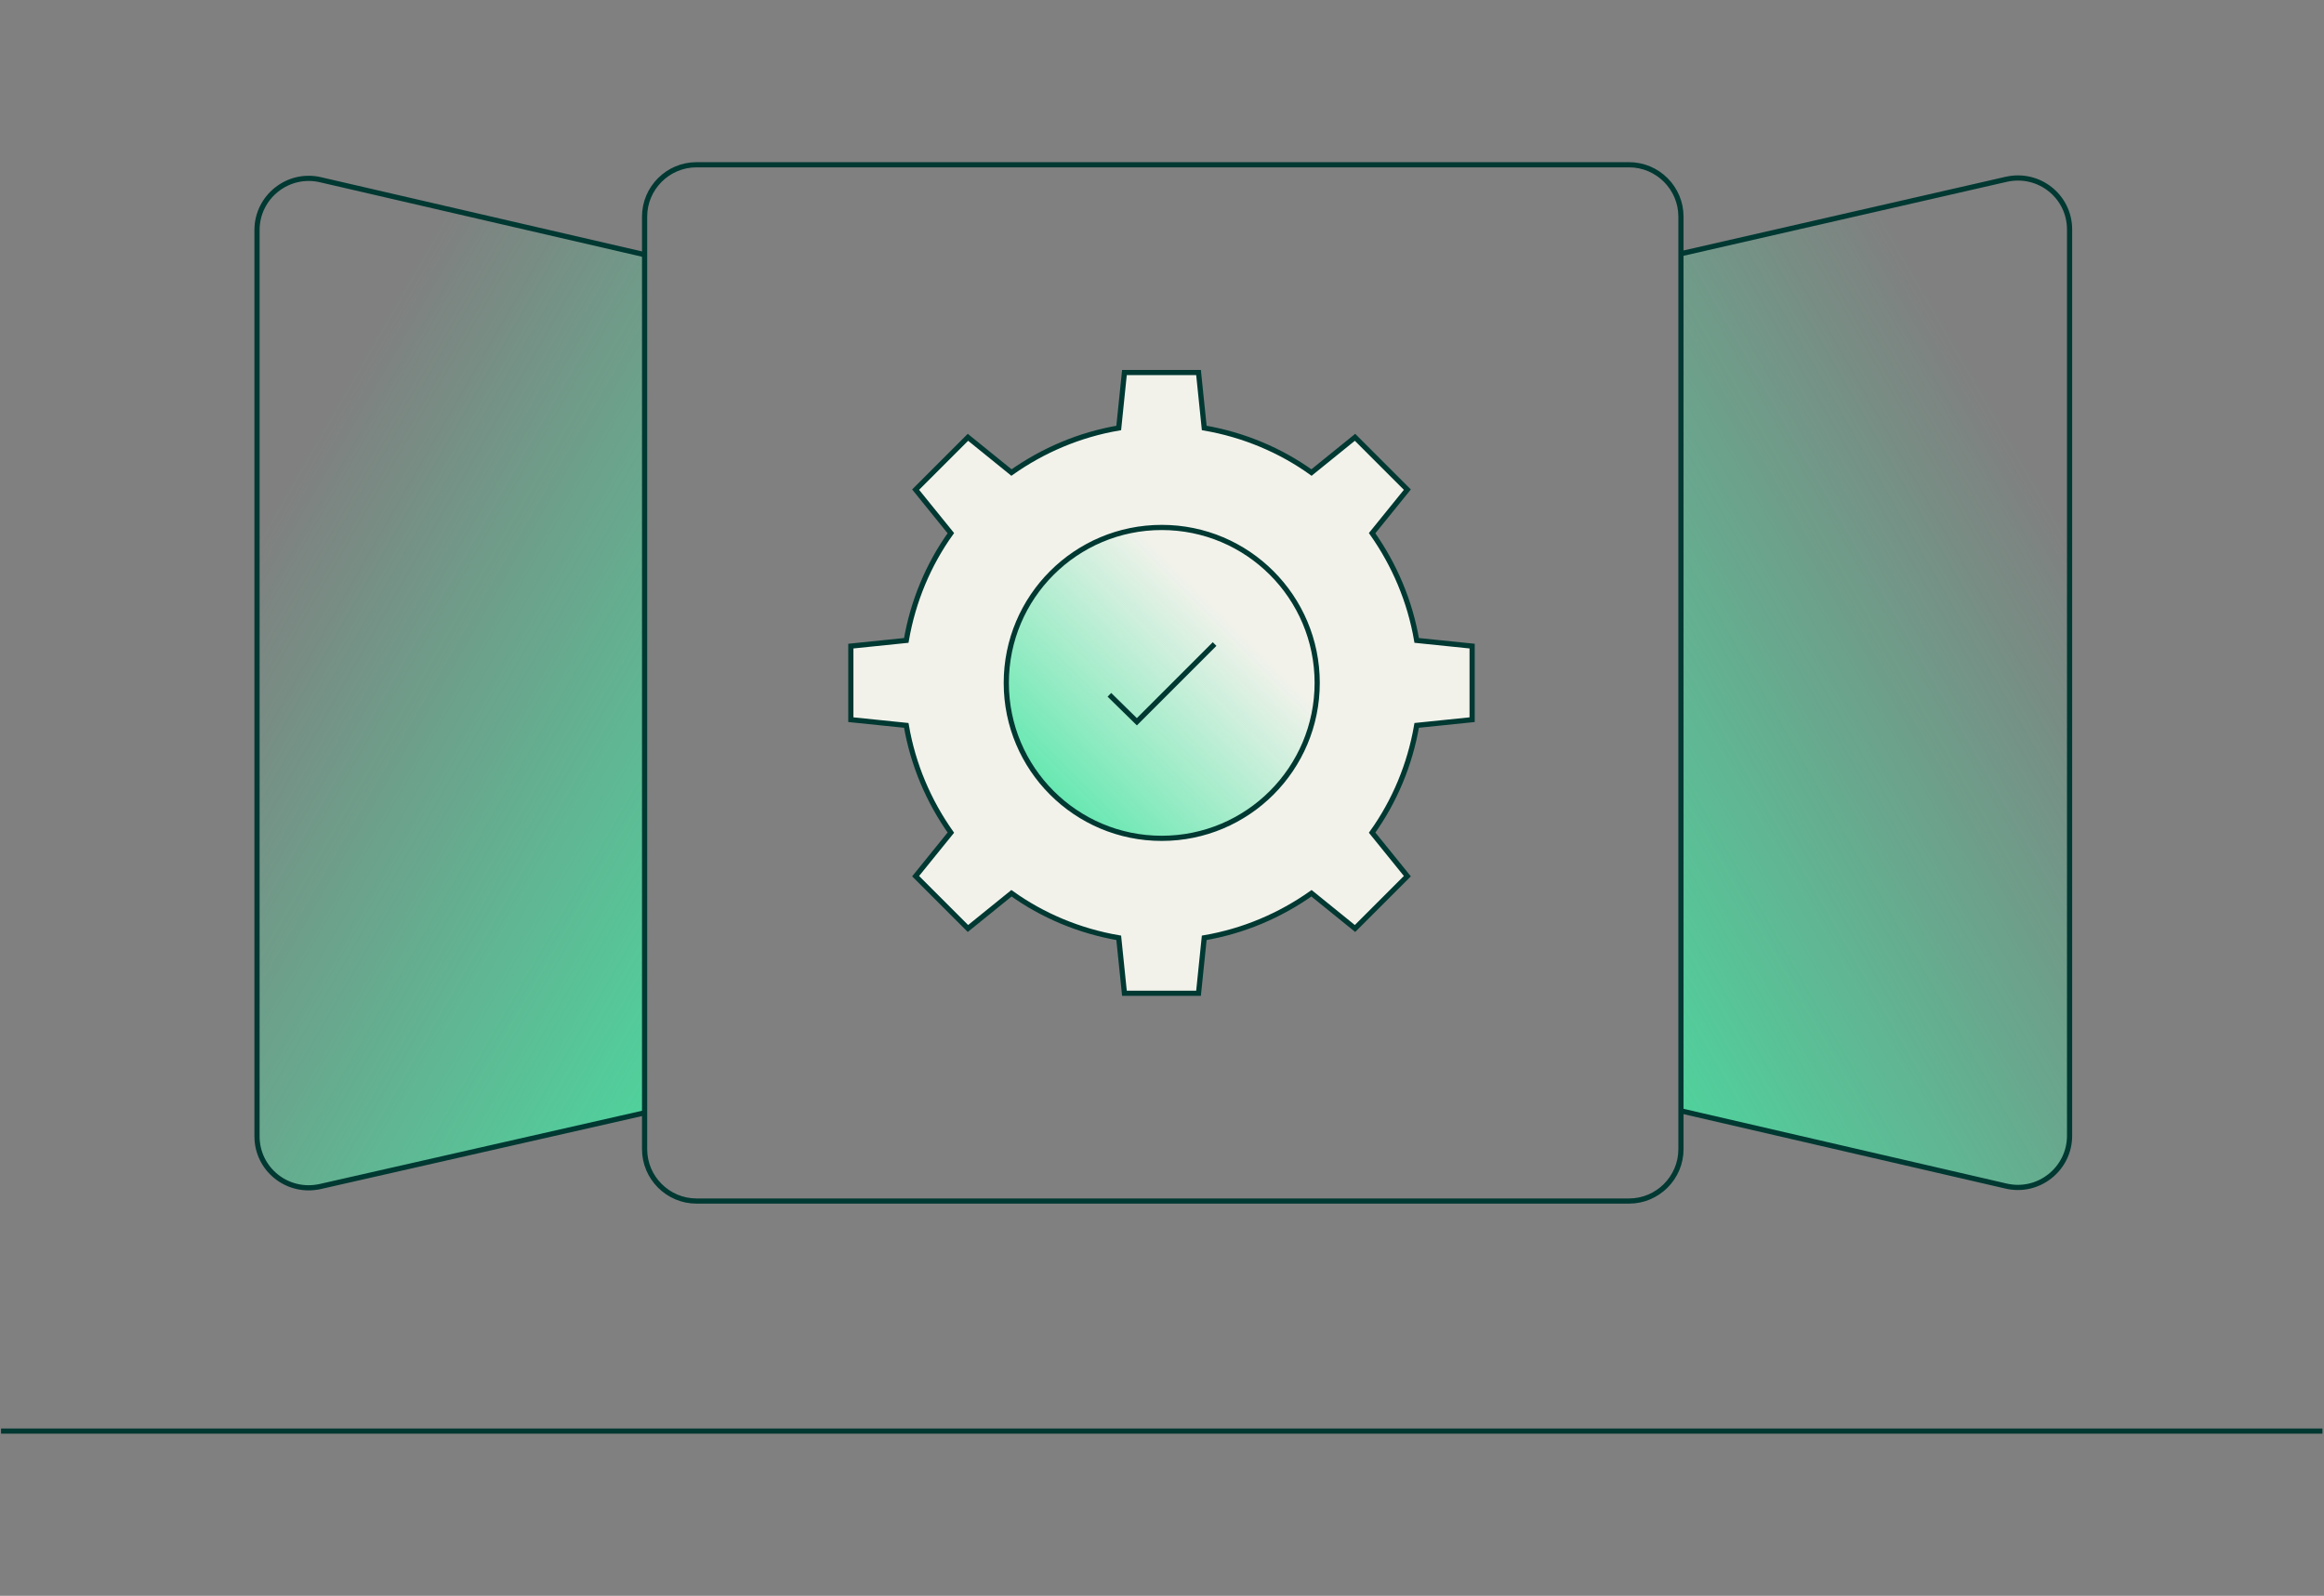
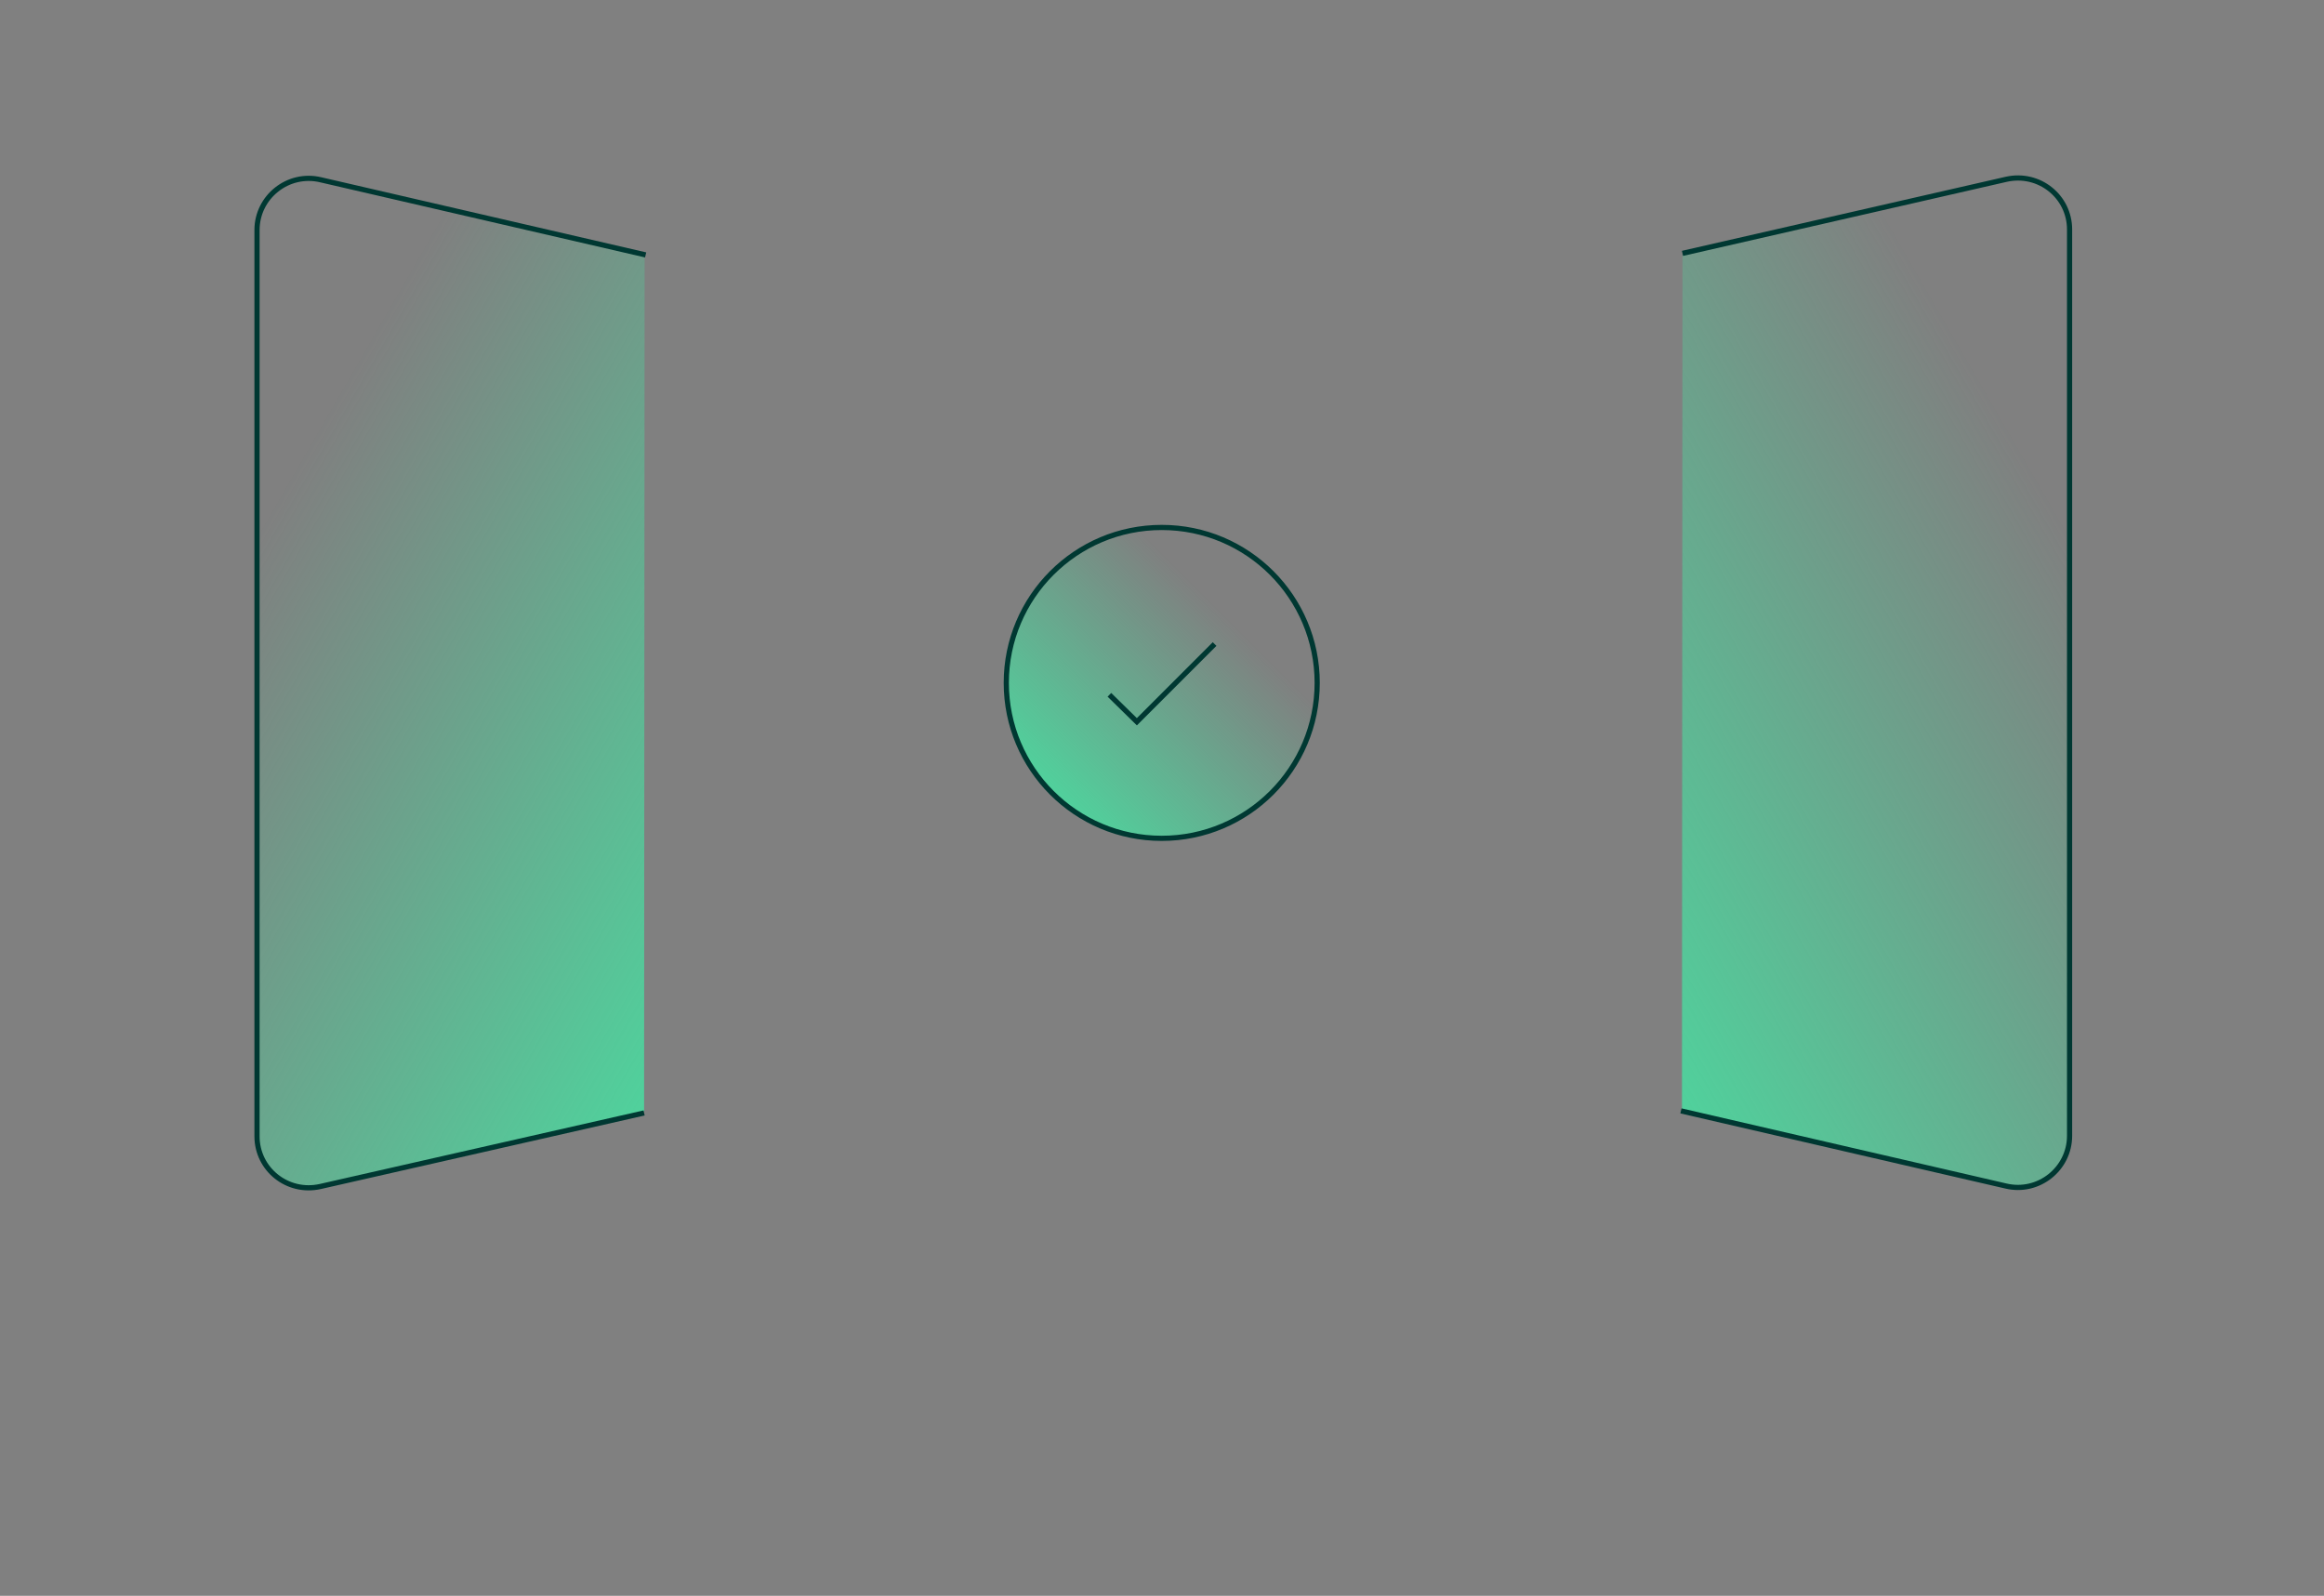
<svg xmlns="http://www.w3.org/2000/svg" version="1.1" id="Layer_1" x="0px" y="0px" viewBox="0 0 448.5 308" style="enable-background:new 0 0 448.5 308;" xml:space="preserve">
  <rect x="0" y="0" width="448.5" height="308" fill="#808080" stroke="none" />
  <style type="text/css">
	.st0{fill:url(#SVGID_1_);}
	.st1{fill:none;stroke:#003832;stroke-miterlimit:10;}
	.st2{fill:url(#SVGID_00000176749012186834556260000013048146320108547767_);}
	.st3{fill:#F2F2EB;stroke:#003832;stroke-miterlimit:10;}
	.st4{fill:url(#SVGID_00000052784699146844215200000010935149201153253302_);}
</style>
  <g>
    <linearGradient id="SVGID_1_" gradientUnits="userSpaceOnUse" x1="2965.228" y1="2122.312" x2="3096.077" y2="2046.766" gradientTransform="matrix(-1 0 0 -1 3396.623 2219.347)">
      <stop offset="0.204" style="stop-color:#44E5A3;stop-opacity:0" />
      <stop offset="1" style="stop-color:#44E5A3;stop-opacity:0.8" />
    </linearGradient>
    <path class="st0" d="M324.6,214.3l62.6,14.7c6.3,1.5,12.3-3.3,12.3-9.7V44.4c0-6.4-6-11.2-12.3-9.7l-62.5,14.4L324.6,214.3z" />
    <path class="st1" d="M324.7,48.9l62.5-14.3c6.3-1.4,12.2,3.3,12.2,9.7v174.9c0,6.4-6,11.2-12.3,9.7l-62.7-14.5" />
    <linearGradient id="SVGID_00000125594463579587903760000005977376250935193496_" gradientUnits="userSpaceOnUse" x1="17.552" y1="97.118" x2="148.412" y2="172.67">
      <stop offset="0.204" style="stop-color:#44E5A3;stop-opacity:0" />
      <stop offset="1" style="stop-color:#44E5A3;stop-opacity:0.8" />
    </linearGradient>
    <path style="fill:url(#SVGID_00000125594463579587903760000005977376250935193496_);" d="M124.4,49.4L61.8,34.7   c-6.3-1.5-12.3,3.3-12.3,9.7v174.8c0,6.4,6,11.2,12.3,9.7l62.5-14.4L124.4,49.4z" />
    <path class="st1" d="M124.3,214.8L61.8,229c-6.3,1.4-12.2-3.3-12.2-9.7V44.4c0-6.4,6-11.2,12.3-9.7l62.7,14.5" />
-     <path class="st1" d="M314.4,231.8h-180c-5.5,0-10-4.5-10-10v-180c0-5.5,4.5-10,10-10h180c5.5,0,10,4.5,10,10v180   C324.4,227.3,319.9,231.8,314.4,231.8z" />
-     <path class="st3" d="M164.2,138.9l10.7,1.1c1.3,7.6,4.3,14.6,8.6,20.7l-6.8,8.4l10.1,10.1l8.4-6.8c6,4.3,13.1,7.3,20.7,8.6   l1.1,10.7h14.3l1.1-10.7c7.6-1.3,14.6-4.3,20.7-8.6l8.4,6.8l10.1-10.1l-6.8-8.4c4.3-6,7.3-13.1,8.6-20.7l10.7-1.1l0-14.2l-10.7-1.1   c-1.3-7.6-4.3-14.6-8.6-20.7l6.8-8.4l-10.1-10.1l-8.4,6.8c-6-4.3-13.1-7.3-20.7-8.6l-1.1-10.7h-14.3l-1.1,10.7   c-7.6,1.3-14.6,4.3-20.7,8.6l-8.4-6.8l-10.1,10.1l6.8,8.4c-4.3,6-7.3,13.1-8.6,20.7l-10.7,1.1L164.2,138.9z" />
    <linearGradient id="SVGID_00000101082523771882828160000002675296905463322754_" gradientUnits="userSpaceOnUse" x1="203.037" y1="153.01" x2="245.463" y2="110.584">
      <stop offset="1.794655e-04" style="stop-color:#44E5A3;stop-opacity:0.8" />
      <stop offset="0.796" style="stop-color:#44E5A3;stop-opacity:0" />
    </linearGradient>
    <circle style="fill:url(#SVGID_00000101082523771882828160000002675296905463322754_);" cx="224.2" cy="131.8" r="30" />
    <circle class="st1" cx="224.2" cy="131.8" r="30" />
-     <line class="st1" x1="448.2" y1="276.2" x2="0.2" y2="276.2" />
    <polyline class="st1" points="214.1,134.1 219.4,139.3 234.4,124.3  " />
  </g>
</svg>